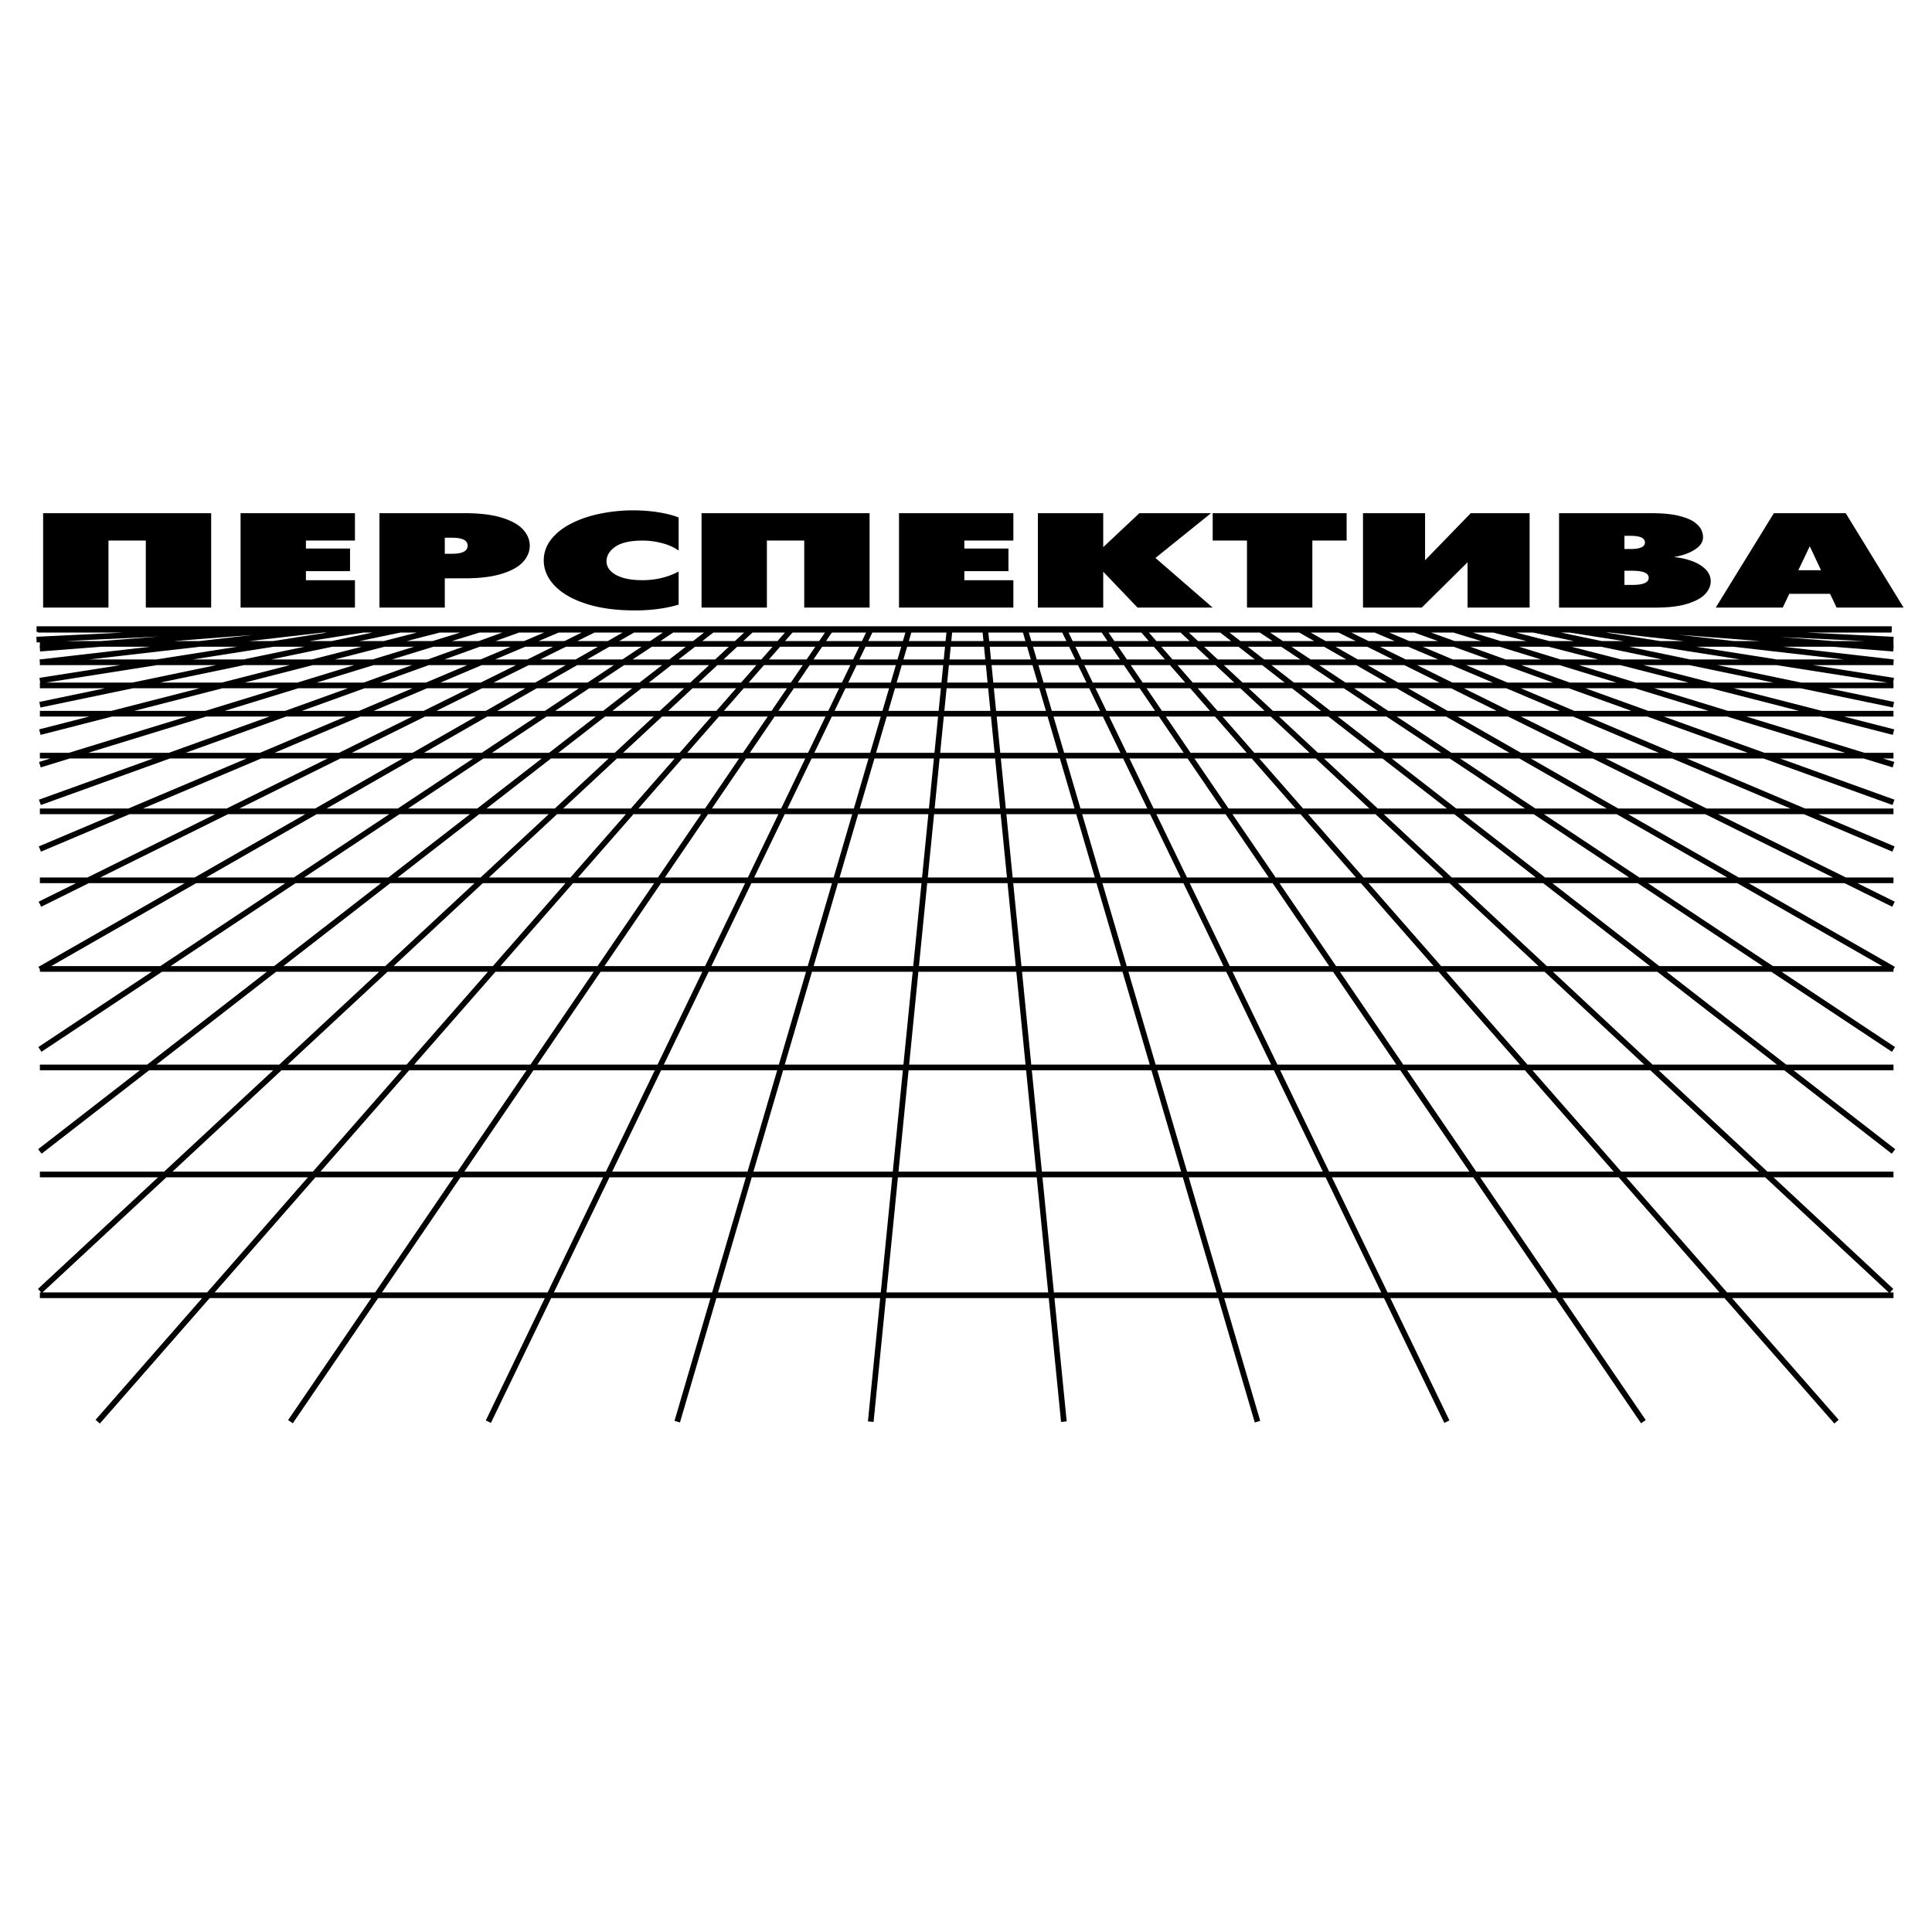
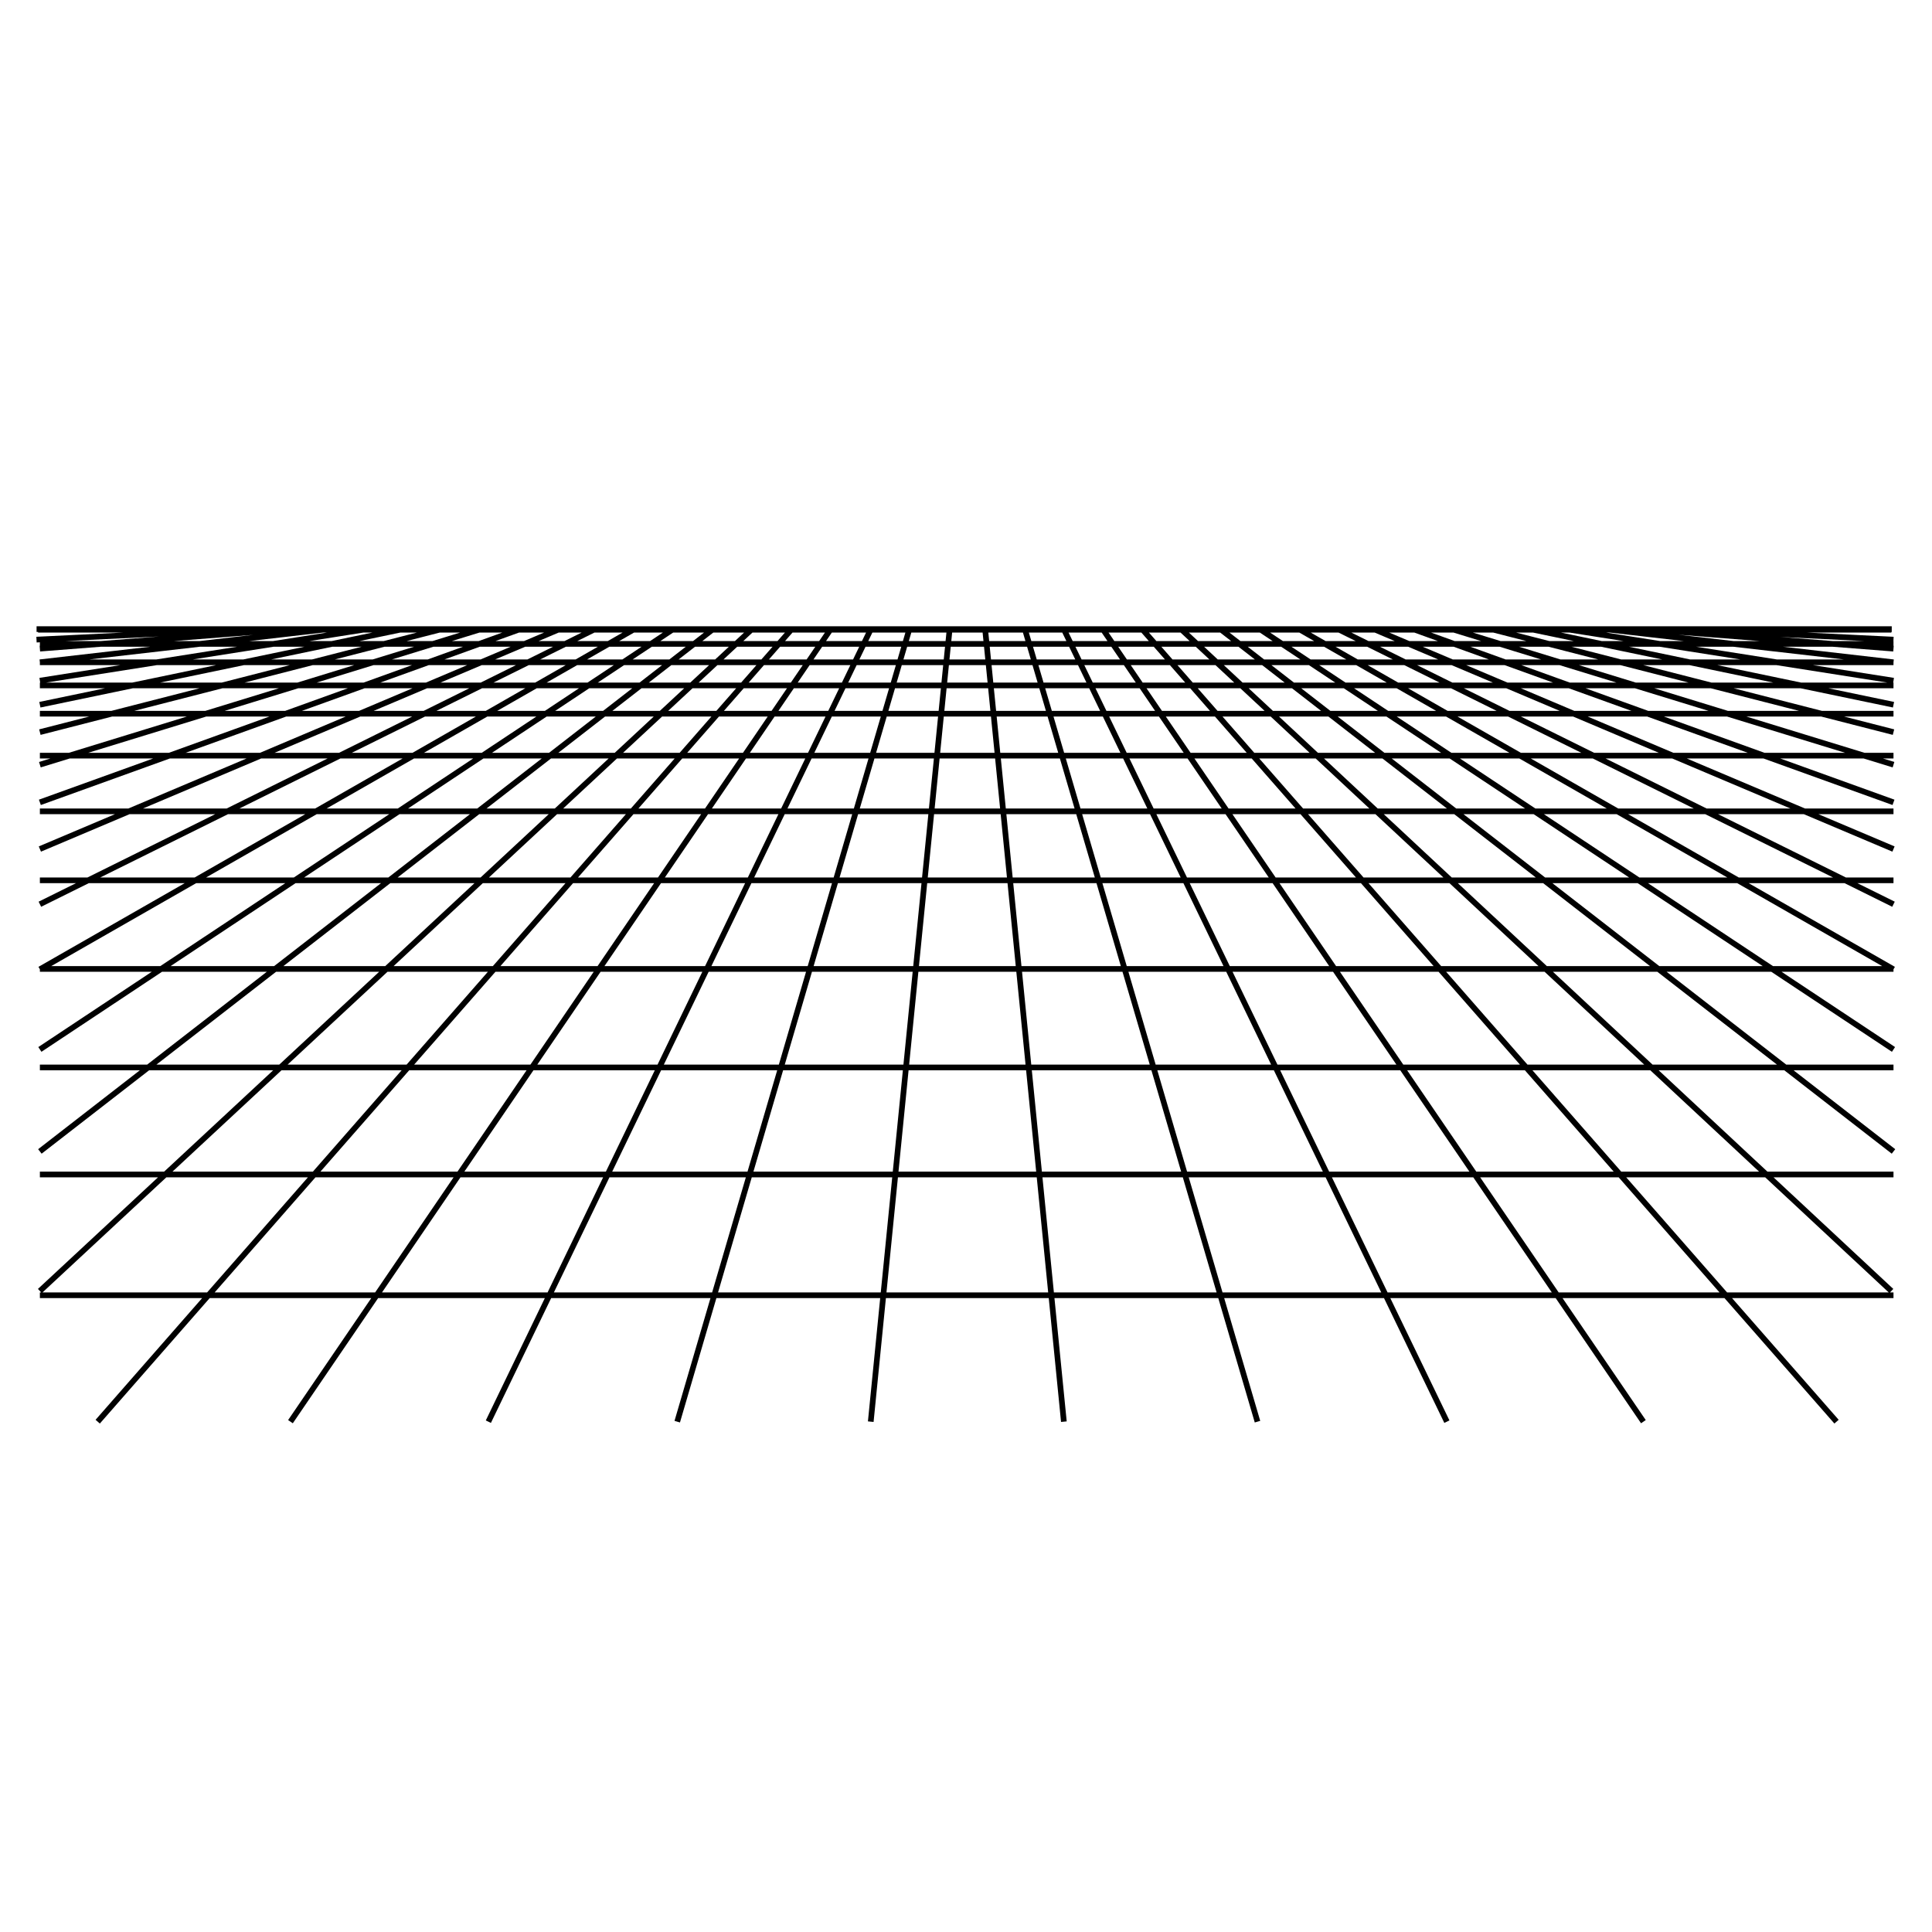
<svg xmlns="http://www.w3.org/2000/svg" width="2500" height="2500" viewBox="0 0 192.756 192.756">
  <path fill-rule="evenodd" clip-rule="evenodd" fill="#fff" d="M0 0h192.756v192.756H0V0z" />
-   <path fill-rule="evenodd" clip-rule="evenodd" d="M4.302 51.199h16.766v9.421h-6.52v-6.692h-3.726v6.692h-6.52v-9.421zM24.002 60.62v-9.421h11.411v2.729h-4.891v.797h4.401v2.261h-4.401v.904h4.891v2.73H24.002zM37.857 60.62V51.2h8.5c1.51 0 2.756.152 3.73.457.974.303 1.676.702 2.115 1.191.435.492.652 1.023.652 1.595 0 .579-.217 1.113-.656 1.604-.438.491-1.145.889-2.119 1.195-.974.305-2.216.458-3.722.458h-1.979v2.92h-6.521zm6.52-6.972v1.602h.723c1.04 0 1.556-.27 1.556-.808 0-.529-.516-.793-1.556-.793h-.723v-.001zM67.707 57.021v3.302c-1.288.386-2.748.579-4.374.579-1.875 0-3.497-.222-4.867-.669-1.374-.446-2.422-1.05-3.14-1.812s-1.075-1.599-1.075-2.514c0-.756.241-1.445.719-2.066.48-.624 1.137-1.15 1.975-1.585.838-.435 1.796-.768 2.884-.996a16.466 16.466 0 0 1 4.859-.274c.517.044 1.048.123 1.596.233.543.11 1.02.247 1.424.411v3.299c-.458-.325-1.009-.572-1.653-.74a7.633 7.633 0 0 0-1.956-.255c-1.207 0-2.107.202-2.697.606-.59.403-.889.89-.889 1.464 0 .556.318 1.009.954 1.359.633.347 1.502.522 2.608.522 1.338 0 2.549-.287 3.632-.864zM69.993 51.199h16.766v9.421h-6.52v-6.692h-3.726v6.692h-6.52v-9.421zM89.693 60.62v-9.421h11.411v2.729h-4.891v.797h4.4v2.261h-4.4v.904h4.891v2.73H89.693zM103.549 60.62v-9.421h6.519v3.391l3.61-3.391h7.148l-5.545 4.468 5.709 4.953h-7.498l-3.424-3.582v3.582h-6.519zM124.412 60.62v-6.692h-3.422v-2.729h13.365v2.729h-3.421v6.692h-6.522zM135.986 51.199h6.194v4.697l4.56-4.697h5.871v9.421h-6.193v-4.522l-4.568 4.522h-5.864v-9.421zM155.547 60.62V51.2h9.197c1.133 0 2.057.089 2.775.269.715.18 1.242.401 1.584.667.338.262.559.521.66.769.1.247.15.478.15.691 0 .467-.268.875-.803 1.225-.535.353-1.215.599-2.035.74v.027c.637.062 1.23.2 1.783.406.551.208.992.484 1.326.828.33.343.496.733.496 1.175 0 .433-.178.848-.531 1.245-.357.399-.947.727-1.773.989-.822.26-1.887.391-3.186.391h-9.643v-.002zm6.523-5.844h.602c.963 0 1.443-.218 1.443-.655 0-.442-.48-.662-1.443-.662h-.602v1.317zm0 3.582h.789c1.09 0 1.633-.238 1.633-.713 0-.467-.543-.7-1.633-.7h-.789v1.413zM171.18 60.62l5.799-9.42h7.168l5.775 9.42h-6.684l-.652-1.373h-4.07l-.652 1.373h-6.684zm8.24-3.728h2.262l-1.121-2.396-1.141 2.396z" />
  <path d="M3.804 62.829h184.897M3.979 64.24h184.935M3.979 66.076h184.935M3.979 68.386h184.935M3.979 71.208h184.935M3.979 75.392h184.935M3.979 80.949h184.935M3.979 87.83h184.935M3.979 96.672h184.935M3.979 106.499h184.935M3.979 117.177h184.935M3.979 129.228h184.935M94.742 62.792l-7.867 79.048m11.414-79.048l7.854 79.048M90.72 62.792L67.568 141.84m34.692-79.048l23.201 79.048M86.875 62.792L48.724 141.84m57.419-79.048l38.213 79.048m-61.49-79.048L28.98 141.84m81.059-79.048l53.924 79.048M78.969 62.792L9.749 141.84m104.224-79.048l69.258 79.048M74.998 62.792L3.979 128.803m113.878-66.011l70.844 66.011M71.114 62.792L3.979 114.879m117.812-52.087l67.123 52.087M67.131 62.792l-63.152 41.91m121.746-41.91l63.189 41.91M63.247 62.792L3.979 96.709m125.667-33.917l59.268 33.917M59.313 62.792L3.979 90.215m129.562-27.423l55.373 27.423M55.767 62.792L3.979 84.708m133.146-21.916l51.789 21.916M51.833 62.792L3.979 80.05m137.08-17.258l47.855 17.258M47.912 62.792l-43.933 13.5m140.964-13.5l43.971 13.5m-144.936-13.5L3.979 73.044m144.898-10.252l40.037 10.252M40.082 62.792L3.979 70.31m148.832-7.518l36.104 7.518M36.46 62.792l-32.481 5.12m152.416-5.12l32.52 5.12m-156.388-5.12L3.979 66.076m156.349-3.284l28.586 3.285M28.681 62.792L3.979 64.715m160.283-1.923l24.652 1.923M24.709 62.792L3.642 63.815m164.217-1.023l21.055 1.024M3.648 62.766H188.74" fill="none" stroke="#000" stroke-width=".567" stroke-miterlimit="2.613" />
</svg>